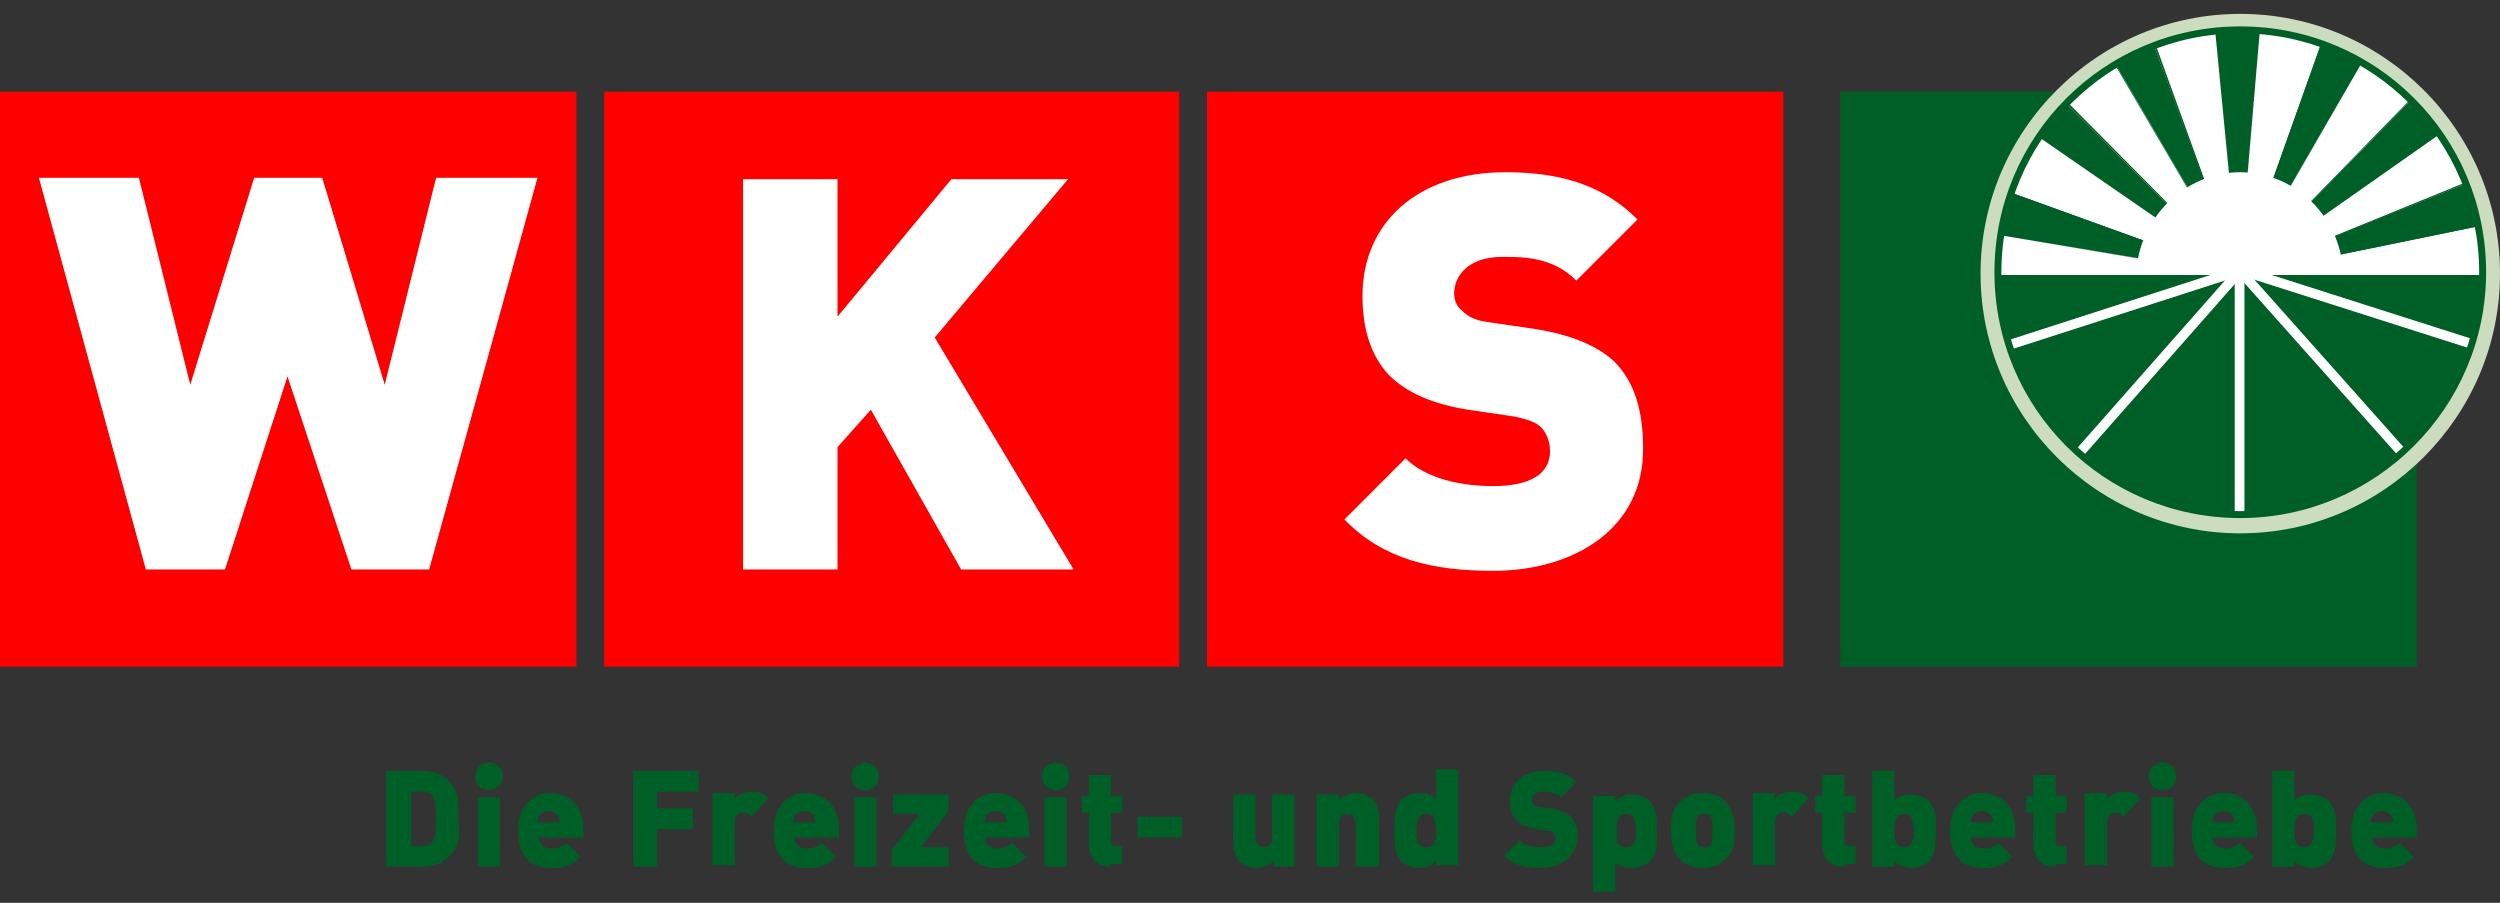
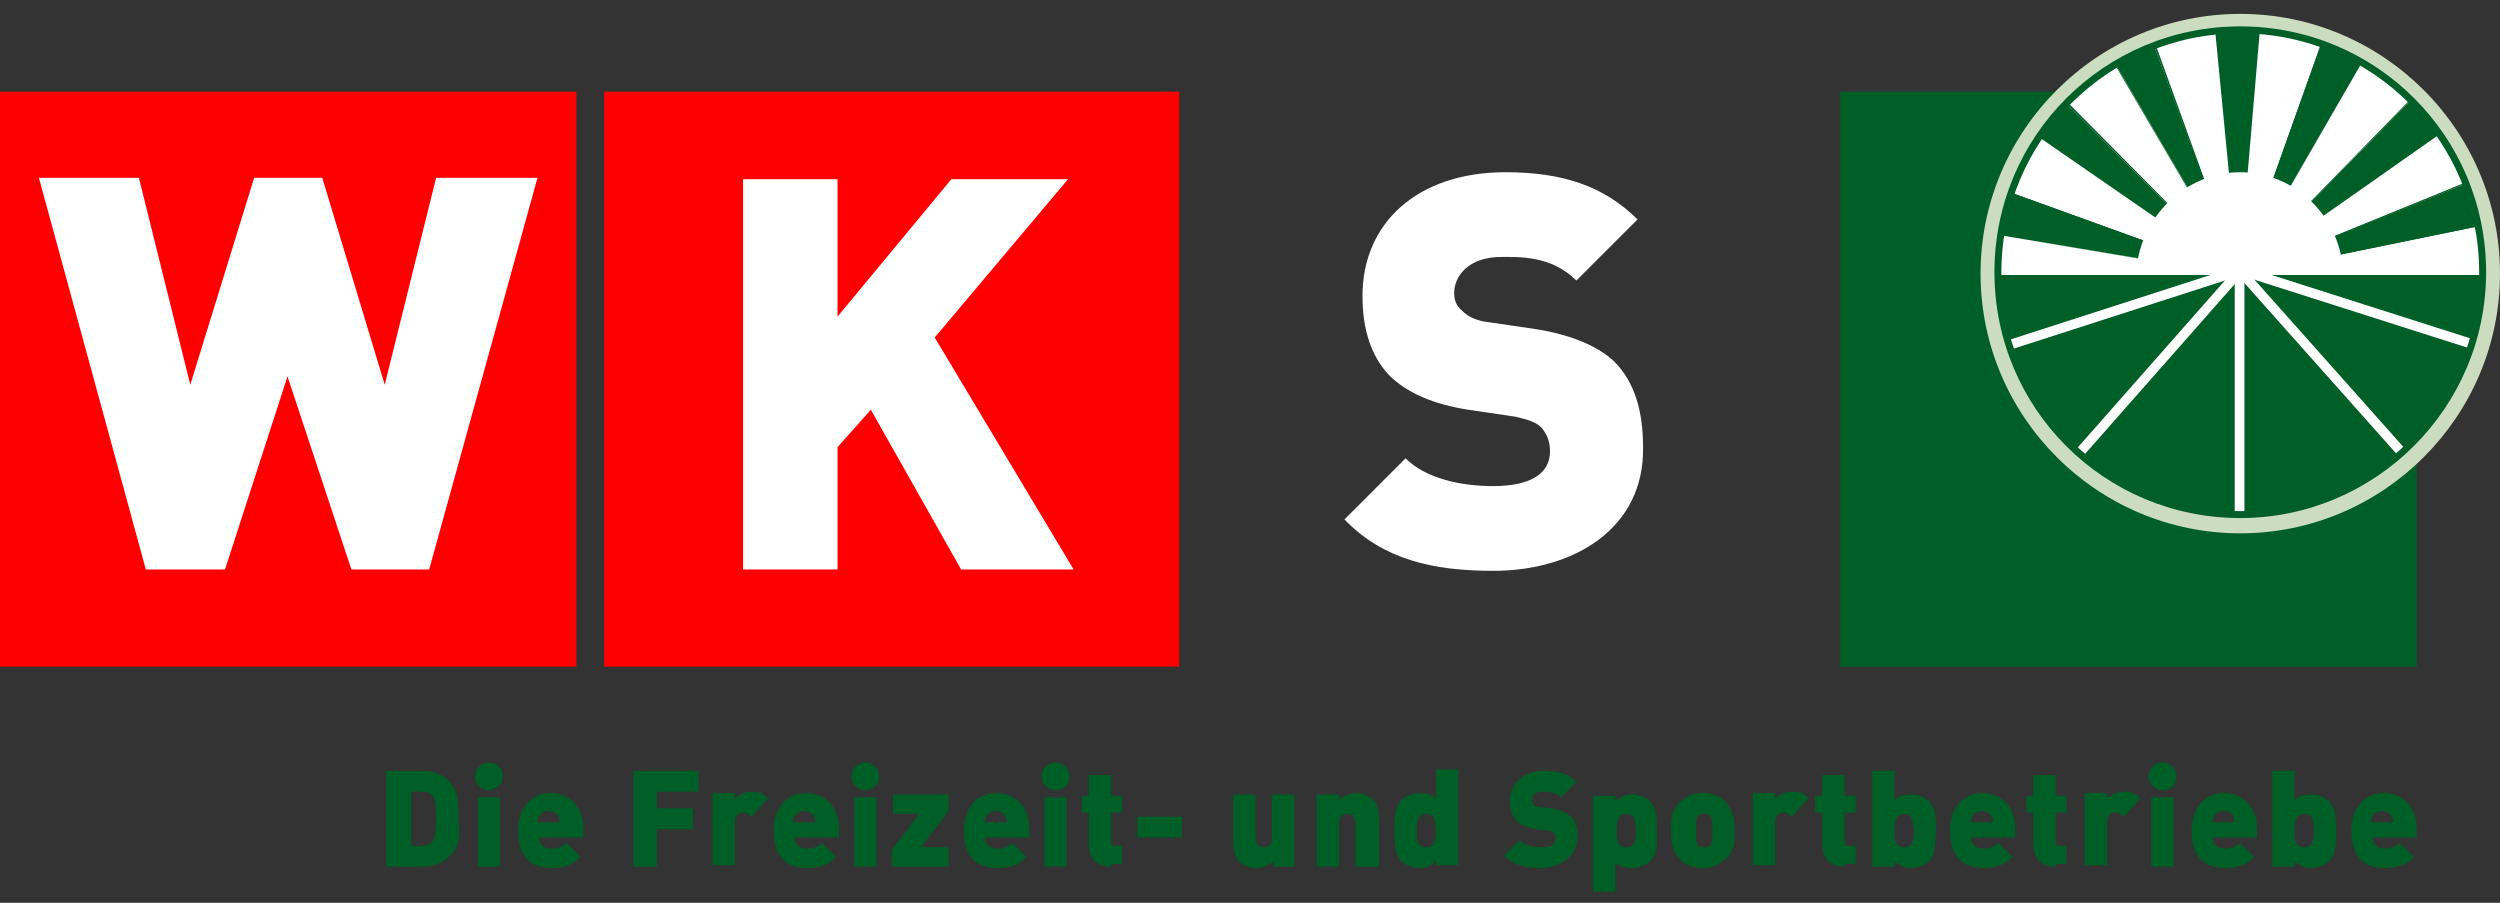
<svg xmlns="http://www.w3.org/2000/svg" version="1.1" id="Ebene_1" x="0px" y="0px" width="180px" height="65px" viewBox="0 0 180 65" style="enable-background:new 0 0 180 65;" xml:space="preserve">
  <rect x="0" y="0" width="180" height="65" fill="#333333" stroke="none" />
  <style type="text/css">
	.st0{fill:#FF0000;}
	.st1{fill:#FFFFFF;}
	.st2{fill:#005F27;}
	.st3{fill-rule:evenodd;clip-rule:evenodd;fill:#FFFFFF;}
	.st4{fill:#CCDDBF;}
	.st5{fill:#FFFFFF;stroke:#FFFFFF;stroke-width:0;stroke-miterlimit:3.864;}
</style>
  <g>
    <polygon class="st0" points="43.5,6.6 84.9,6.6 84.9,48 43.5,48 43.5,6.6  " />
    <polygon class="st1" points="77.3,41 67.3,24.3 76.9,12.9 68.5,12.9 60.3,22.8 60.3,12.9 53.5,12.9 53.5,41 60.3,41 60.3,32.2    62.7,29.5 69.2,41 77.3,41  " />
    <polygon class="st0" points="0,6.6 41.5,6.6 41.5,48 0,48 0,6.6  " />
    <polygon class="st1" points="38.7,12.8 31.4,12.8 27.7,27.7 23.2,12.8 18.3,12.8 13.7,27.7 10,12.8 2.8,12.8 10.5,41 16.2,41    20.7,27.1 25.3,41 30.9,41 38.7,12.8  " />
    <polygon class="st2" points="132.5,6.6 174,6.6 174,48 132.5,48 132.5,6.6  " />
-     <polygon class="st0" points="86.9,6.6 128.4,6.6 128.4,48 86.9,48 86.9,6.6  " />
    <path class="st1" d="M107.5,41.1c-4.3,0-7.9-0.8-10.7-3.7l4.4-4.4c1.5,1.5,4.1,2,6.3,2c2.7,0,4.1-0.9,4.1-2.5   c0-0.7-0.2-1.2-0.6-1.7c-0.4-0.4-1-0.6-1.9-0.8l-3.4-0.5c-2.5-0.4-4.4-1.2-5.7-2.5c-1.3-1.4-1.9-3.3-1.9-5.7   c0-5.2,3.9-8.9,10.3-8.9c4.1,0,7.1,1,9.5,3.4l-4.4,4.4c-1.8-1.8-4.1-1.7-5.4-1.7c-2.4,0-3.4,1.4-3.4,2.6c0,0.4,0.1,0.9,0.6,1.3   c0.4,0.4,1,0.7,1.9,0.8l3.4,0.5c2.5,0.4,4.4,1.2,5.6,2.3c1.5,1.5,2.1,3.6,2.1,6.2C118.4,38,113.4,41.1,107.5,41.1z" />
    <g>
      <path class="st2" d="M32.3,61.7c-0.5,0.5-1.2,0.7-1.9,0.7h-2.6v-6.9h2.6c0.7,0,1.4,0.2,1.9,0.7c0.8,0.8,0.7,1.7,0.7,2.8    C33.1,60,33.2,60.9,32.3,61.7z M31.2,57.4C31,57.1,30.8,57,30.4,57h-0.8v3.9h0.8c0.4,0,0.7-0.2,0.8-0.4c0.1-0.2,0.2-0.4,0.2-1.6    C31.4,57.8,31.3,57.6,31.2,57.4z" />
      <path class="st2" d="M35.2,56.9c-0.5,0-1-0.4-1-1c0-0.5,0.4-1,1-1s1,0.4,1,1C36.2,56.5,35.7,56.9,35.2,56.9z M34.4,62.4v-5H36v5    H34.4z" />
      <path class="st2" d="M38.8,60.3c0,0.4,0.3,0.8,0.9,0.8c0.6,0,0.8-0.2,1.1-0.4l1,1c-0.5,0.5-1.1,0.8-2,0.8c-1.2,0-2.5-0.4-2.5-2.7    c0-1.7,1-2.7,2.3-2.7c1.5,0,2.4,1.1,2.4,2.5v0.7H38.8z M40.2,58.8c-0.1-0.2-0.3-0.4-0.7-0.4c-0.4,0-0.6,0.2-0.7,0.4    c-0.1,0.1-0.1,0.3-0.1,0.4h1.6C40.3,59.1,40.3,59,40.2,58.8z" />
      <path class="st2" d="M47.3,57v1.2h2.6v1.5h-2.6v2.7h-1.7v-6.9h4.7V57H47.3z" />
      <path class="st2" d="M54.1,58.8c-0.2-0.2-0.3-0.3-0.6-0.3c-0.2,0-0.6,0.1-0.6,0.7v3.1h-1.6v-5.2h1.6v0.4c0.2-0.2,0.7-0.5,1.2-0.5    c0.5,0,0.9,0.1,1.2,0.5L54.1,58.8z" />
      <path class="st2" d="M57.2,60.3c0,0.4,0.3,0.8,0.9,0.8c0.6,0,0.8-0.2,1.1-0.4l1,1c-0.5,0.5-1.1,0.8-2,0.8c-1.2,0-2.5-0.4-2.5-2.7    c0-1.7,1-2.7,2.3-2.7c1.5,0,2.4,1.1,2.4,2.5v0.7H57.2z M58.6,58.8c-0.1-0.2-0.3-0.4-0.7-0.4c-0.4,0-0.6,0.2-0.7,0.4    c-0.1,0.1-0.1,0.3-0.1,0.4h1.6C58.7,59.1,58.7,59,58.6,58.8z" />
      <path class="st2" d="M62.3,56.9c-0.5,0-1-0.4-1-1c0-0.5,0.4-1,1-1c0.5,0,1,0.4,1,1C63.3,56.5,62.8,56.9,62.3,56.9z M61.5,62.4v-5    h1.6v5H61.5z" />
      <path class="st2" d="M64.2,62.4v-1.2l2-2.6h-1.9v-1.4h4v1.2l-2,2.6h2v1.4H64.2z" />
      <path class="st2" d="M70.9,60.3c0,0.4,0.3,0.8,0.9,0.8c0.6,0,0.8-0.2,1.1-0.4l1,1c-0.5,0.5-1.1,0.8-2,0.8c-1.2,0-2.5-0.4-2.5-2.7    c0-1.7,1-2.7,2.3-2.7c1.5,0,2.4,1.1,2.4,2.5v0.7H70.9z M72.4,58.8c-0.1-0.2-0.3-0.4-0.7-0.4c-0.4,0-0.6,0.2-0.7,0.4    c-0.1,0.1-0.1,0.3-0.1,0.4h1.6C72.5,59.1,72.4,59,72.4,58.8z" />
      <path class="st2" d="M76,56.9c-0.5,0-1-0.4-1-1c0-0.5,0.4-1,1-1c0.5,0,1,0.4,1,1C77,56.5,76.6,56.9,76,56.9z M75.2,62.4v-5h1.6v5    H75.2z" />
      <path class="st2" d="M80,62.4c-1.2,0-1.6-0.8-1.6-1.6v-2.3h-0.5v-1.2h0.5v-1.5H80v1.5h0.8v1.2H80v2.1c0,0.2,0.1,0.3,0.3,0.3h0.5    v1.3H80z" />
      <path class="st2" d="M81.9,60.3v-1.5h3.2v1.5H81.9z" />
      <path class="st2" d="M91.7,62.4V62c-0.3,0.3-0.8,0.5-1.2,0.5c-0.5,0-0.9-0.2-1.2-0.4c-0.4-0.4-0.5-0.9-0.5-1.5v-3.4h1.6v3.1    c0,0.6,0.4,0.7,0.6,0.7c0.2,0,0.6-0.1,0.6-0.7v-3.1h1.6v5.2H91.7z" />
      <path class="st2" d="M97.6,62.4v-3.1c0-0.6-0.4-0.7-0.6-0.7c-0.2,0-0.6,0.1-0.6,0.7v3.1h-1.6v-5.2h1.6v0.4    c0.3-0.3,0.8-0.5,1.2-0.5c0.5,0,0.9,0.2,1.2,0.4c0.4,0.4,0.5,0.9,0.5,1.5v3.4H97.6z" />
      <path class="st2" d="M103.4,62.4V62c-0.3,0.3-0.7,0.5-1.2,0.5c-0.5,0-1-0.2-1.3-0.5c-0.5-0.5-0.5-1.4-0.5-2.2c0-0.8,0-1.7,0.5-2.2    c0.3-0.3,0.8-0.5,1.3-0.5c0.5,0,0.9,0.1,1.2,0.4v-2.1h1.6v6.9H103.4z M102.7,58.6c-0.6,0-0.7,0.5-0.7,1.2c0,0.8,0.1,1.2,0.7,1.2    c0.6,0,0.7-0.5,0.7-1.2C103.3,59,103.3,58.6,102.7,58.6z" />
      <path class="st2" d="M110.9,62.5c-1.1,0-1.9-0.2-2.6-0.9l1.1-1.1c0.4,0.4,1,0.5,1.6,0.5c0.7,0,1-0.2,1-0.6c0-0.2,0-0.3-0.1-0.4    c-0.1-0.1-0.2-0.2-0.5-0.2l-0.8-0.1c-0.6-0.1-1.1-0.3-1.4-0.6c-0.3-0.3-0.5-0.8-0.5-1.4c0-1.3,1-2.2,2.5-2.2c1,0,1.7,0.2,2.3,0.8    l-1.1,1.1c-0.4-0.4-1-0.4-1.3-0.4c-0.6,0-0.8,0.3-0.8,0.6c0,0.1,0,0.2,0.1,0.3c0.1,0.1,0.2,0.2,0.5,0.2l0.8,0.1    c0.6,0.1,1.1,0.3,1.4,0.6c0.4,0.4,0.5,0.9,0.5,1.5C113.5,61.7,112.3,62.5,110.9,62.5z" />
      <path class="st2" d="M118.8,62c-0.3,0.3-0.8,0.5-1.3,0.5c-0.5,0-0.9-0.1-1.2-0.4v2.1h-1.6v-6.9h1.6v0.4c0.3-0.3,0.7-0.5,1.2-0.5    c0.5,0,1,0.2,1.3,0.5c0.5,0.5,0.5,1.4,0.5,2.2C119.3,60.6,119.4,61.5,118.8,62z M117.1,58.6c-0.6,0-0.7,0.5-0.7,1.2    c0,0.8,0.1,1.2,0.7,1.2c0.6,0,0.7-0.5,0.7-1.2C117.7,59,117.7,58.6,117.1,58.6z" />
      <path class="st2" d="M124.3,61.8c-0.3,0.3-0.8,0.7-1.7,0.7c-0.8,0-1.4-0.3-1.7-0.7c-0.4-0.5-0.6-1-0.6-2c0-1,0.1-1.5,0.6-2    c0.3-0.3,0.8-0.7,1.7-0.7c0.8,0,1.4,0.3,1.7,0.7c0.4,0.5,0.6,1,0.6,2C124.9,60.8,124.8,61.3,124.3,61.8z M123.1,58.7    c-0.1-0.1-0.2-0.1-0.4-0.1c-0.2,0-0.3,0-0.4,0.1c-0.2,0.2-0.2,0.6-0.2,1.1c0,0.5,0,0.9,0.2,1.1c0.1,0.1,0.2,0.1,0.4,0.1    c0.2,0,0.3,0,0.4-0.1c0.2-0.2,0.2-0.6,0.2-1.1C123.3,59.3,123.3,58.9,123.1,58.7z" />
      <path class="st2" d="M129,58.8c-0.2-0.2-0.3-0.3-0.6-0.3c-0.2,0-0.6,0.1-0.6,0.7v3.1h-1.6v-5.2h1.6v0.4c0.2-0.2,0.7-0.5,1.2-0.5    c0.5,0,0.9,0.1,1.2,0.5L129,58.8z" />
      <path class="st2" d="M132.8,62.4c-1.2,0-1.6-0.8-1.6-1.6v-2.3h-0.5v-1.2h0.5v-1.5h1.6v1.5h0.8v1.2h-0.8v2.1c0,0.2,0.1,0.3,0.3,0.3    h0.5v1.3H132.8z" />
      <path class="st2" d="M138.9,62c-0.3,0.3-0.8,0.5-1.3,0.5c-0.5,0-0.9-0.2-1.2-0.5v0.4h-1.6v-6.9h1.6v2.1c0.3-0.3,0.7-0.4,1.2-0.4    c0.5,0,1,0.2,1.3,0.5c0.5,0.5,0.5,1.4,0.5,2.2C139.3,60.6,139.4,61.5,138.9,62z M137.1,58.6c-0.6,0-0.7,0.5-0.7,1.2    c0,0.8,0.1,1.2,0.7,1.2s0.7-0.5,0.7-1.2C137.7,59,137.7,58.6,137.1,58.6z" />
      <path class="st2" d="M141.9,60.3c0,0.4,0.3,0.8,0.9,0.8c0.6,0,0.8-0.2,1.1-0.4l1,1c-0.5,0.5-1.1,0.8-2,0.8c-1.2,0-2.5-0.4-2.5-2.7    c0-1.7,1-2.7,2.3-2.7c1.5,0,2.4,1.1,2.4,2.5v0.7H141.9z M143.4,58.8c-0.1-0.2-0.3-0.4-0.7-0.4c-0.4,0-0.6,0.2-0.7,0.4    c-0.1,0.1-0.1,0.3-0.1,0.4h1.6C143.5,59.1,143.5,59,143.4,58.8z" />
      <path class="st2" d="M148,62.4c-1.2,0-1.6-0.8-1.6-1.6v-2.3h-0.5v-1.2h0.5v-1.5h1.6v1.5h0.8v1.2H148v2.1c0,0.2,0.1,0.3,0.3,0.3    h0.5v1.3H148z" />
      <path class="st2" d="M152.9,58.8c-0.2-0.2-0.3-0.3-0.6-0.3c-0.2,0-0.6,0.1-0.6,0.7v3.1h-1.6v-5.2h1.6v0.4c0.2-0.2,0.7-0.5,1.2-0.5    c0.5,0,0.9,0.1,1.2,0.5L152.9,58.8z" />
      <path class="st2" d="M155.7,56.9c-0.5,0-1-0.4-1-1c0-0.5,0.4-1,1-1c0.5,0,1,0.4,1,1C156.7,56.5,156.3,56.9,155.7,56.9z     M154.9,62.4v-5h1.6v5H154.9z" />
      <path class="st2" d="M159.3,60.3c0,0.4,0.3,0.8,0.9,0.8c0.6,0,0.8-0.2,1.1-0.4l1,1c-0.5,0.5-1.1,0.8-2,0.8c-1.2,0-2.5-0.4-2.5-2.7    c0-1.7,1-2.7,2.3-2.7c1.5,0,2.4,1.1,2.4,2.5v0.7H159.3z M160.8,58.8c-0.1-0.2-0.3-0.4-0.7-0.4c-0.4,0-0.6,0.2-0.7,0.4    c-0.1,0.1-0.1,0.3-0.1,0.4h1.6C160.9,59.1,160.8,59,160.8,58.8z" />
      <path class="st2" d="M167.7,62c-0.3,0.3-0.8,0.5-1.3,0.5c-0.5,0-0.9-0.2-1.2-0.5v0.4h-1.6v-6.9h1.6v2.1c0.3-0.3,0.7-0.4,1.2-0.4    c0.5,0,1,0.2,1.3,0.5c0.5,0.5,0.5,1.4,0.5,2.2C168.2,60.6,168.2,61.5,167.7,62z M165.9,58.6c-0.6,0-0.7,0.5-0.7,1.2    c0,0.8,0.1,1.2,0.7,1.2s0.7-0.5,0.7-1.2C166.6,59,166.5,58.6,165.9,58.6z" />
      <path class="st2" d="M170.8,60.3c0,0.4,0.3,0.8,0.9,0.8c0.6,0,0.8-0.2,1.1-0.4l1,1c-0.5,0.5-1.1,0.8-2,0.8c-1.2,0-2.5-0.4-2.5-2.7    c0-1.7,1-2.7,2.3-2.7c1.5,0,2.4,1.1,2.4,2.5v0.7H170.8z M172.2,58.8c-0.1-0.2-0.3-0.4-0.7-0.4c-0.4,0-0.6,0.2-0.7,0.4    c-0.1,0.1-0.1,0.3-0.1,0.4h1.6C172.3,59.1,172.3,59,172.2,58.8z" />
    </g>
    <ellipse class="st3" cx="161.3" cy="19.5" rx="17.5" ry="17.5" />
    <path class="st2" d="M178.7,19.8c0,9.7-7.8,17.5-17.5,17.5s-17.5-7.8-17.5-17.5H178.7z" />
    <g>
      <polygon class="st2" points="159.5,2.3 162.7,2.3 161.2,19.8   " />
      <path class="st2" d="M161.2,19.8l-1.7-17.5h3.2l0,0L161.2,19.8L161.2,19.8z M159.5,2.3l1.7,17.4l1.5-17.4H159.5z" />
    </g>
    <g>
      <polygon class="st2" points="152.3,4.6 155.1,3.3 161.2,19.8   " />
      <path class="st2" d="M161.2,19.8l-8.9-15.2l0,0l2.9-1.4l0,0L161.2,19.8L161.2,19.8z M152.3,4.7l8.8,15l-6-16.4L152.3,4.7z" />
    </g>
    <g>
      <polygon class="st2" points="146.7,9.8 148.7,7.4 161.2,19.8   " />
      <path class="st2" d="M161.2,19.8l-14.5-10l0,0l2.1-2.5l0,0L161.2,19.8L161.2,19.8z M146.7,9.8l14.4,9.9L148.7,7.4L146.7,9.8z" />
    </g>
    <g>
      <polygon class="st2" points="143.8,16.9 144.6,13.8 161.2,19.8   " />
      <path class="st2" d="M161.2,19.8l-17.4-2.9l0,0l0.8-3.1l0,0L161.2,19.8L161.2,19.8z M143.8,16.9l17.2,2.9l-16.4-5.9L143.8,16.9z" />
    </g>
    <g>
      <polygon class="st2" points="167.1,3.2 170,4.6 161.2,19.8   " />
      <path class="st2" d="M161.2,19.8L161.2,19.8l5.9-16.6l0,0l2.9,1.4l0,0L161.2,19.8z M167.1,3.3l-5.8,16.4l8.7-15.1L167.1,3.3z" />
    </g>
    <g>
      <polygon class="st2" points="173.5,7.3 175.6,9.7 161.2,19.8   " />
      <path class="st2" d="M161.2,19.8L161.2,19.8l12.3-12.6l0,0l2.1,2.5l0,0L161.2,19.8z M173.5,7.3l-12.2,12.4l14.3-10L173.5,7.3z" />
    </g>
    <g>
      <polygon class="st2" points="177.6,13.2 178.4,16.3 161.2,19.8   " />
      <path class="st2" d="M161.2,19.8L161.2,19.8l16.4-6.7l0,0l0.8,3.1l0,0L161.2,19.8z M177.6,13.2l-16.2,6.6l17-3.5L177.6,13.2z" />
    </g>
    <rect x="160.9" y="18.7" class="st1" width="0.7" height="18.6" />
    <g>
      <rect x="166.9" y="17.2" transform="matrix(0.747 -0.665 0.665 0.747 24.897 117.855)" class="st1" width="0.7" height="18.1" />
      <rect x="146.2" y="25.9" transform="matrix(0.661 -0.75 0.75 0.661 32.963 125.398)" class="st1" width="18" height="0.7" />
      <rect x="143.4" y="22" transform="matrix(0.952 -0.307 0.307 0.952 0.514 47.833)" class="st1" width="18.3" height="0.7" />
      <rect x="169.6" y="13.1" transform="matrix(0.304 -0.953 0.953 0.304 97.005 177.38)" class="st1" width="0.7" height="18.4" />
      <g>
        <path class="st4" d="M161.3,38.4c-10.3,0-18.7-8.4-18.7-18.7c0-10.3,8.4-18.7,18.7-18.7c10.3,0,18.7,8.4,18.7,18.7     C180,30,171.6,38.4,161.3,38.4z M161.3,2.1c-9.7,0-17.5,7.9-17.5,17.5c0,9.7,7.9,17.5,17.5,17.5s17.5-7.9,17.5-17.5     C178.8,10,170.9,2.1,161.3,2.1z" />
      </g>
      <path class="st2" d="M161.3,37.3c-9.8,0-17.7-7.9-17.7-17.7c0-9.8,7.9-17.7,17.7-17.7c9.8,0,17.7,7.9,17.7,17.7    C179,29.4,171,37.3,161.3,37.3z M161.3,2.4c-9.5,0-17.2,7.7-17.2,17.2c0,9.5,7.7,17.2,17.2,17.2s17.2-7.7,17.2-17.2    C178.5,10.1,170.8,2.4,161.3,2.4z" />
    </g>
    <g>
      <path class="st5" d="M153.8,19.7c0.2-4,3.5-7.3,7.5-7.3c4,0,7.3,3.3,7.4,7.3H153.8z" />
    </g>
  </g>
</svg>